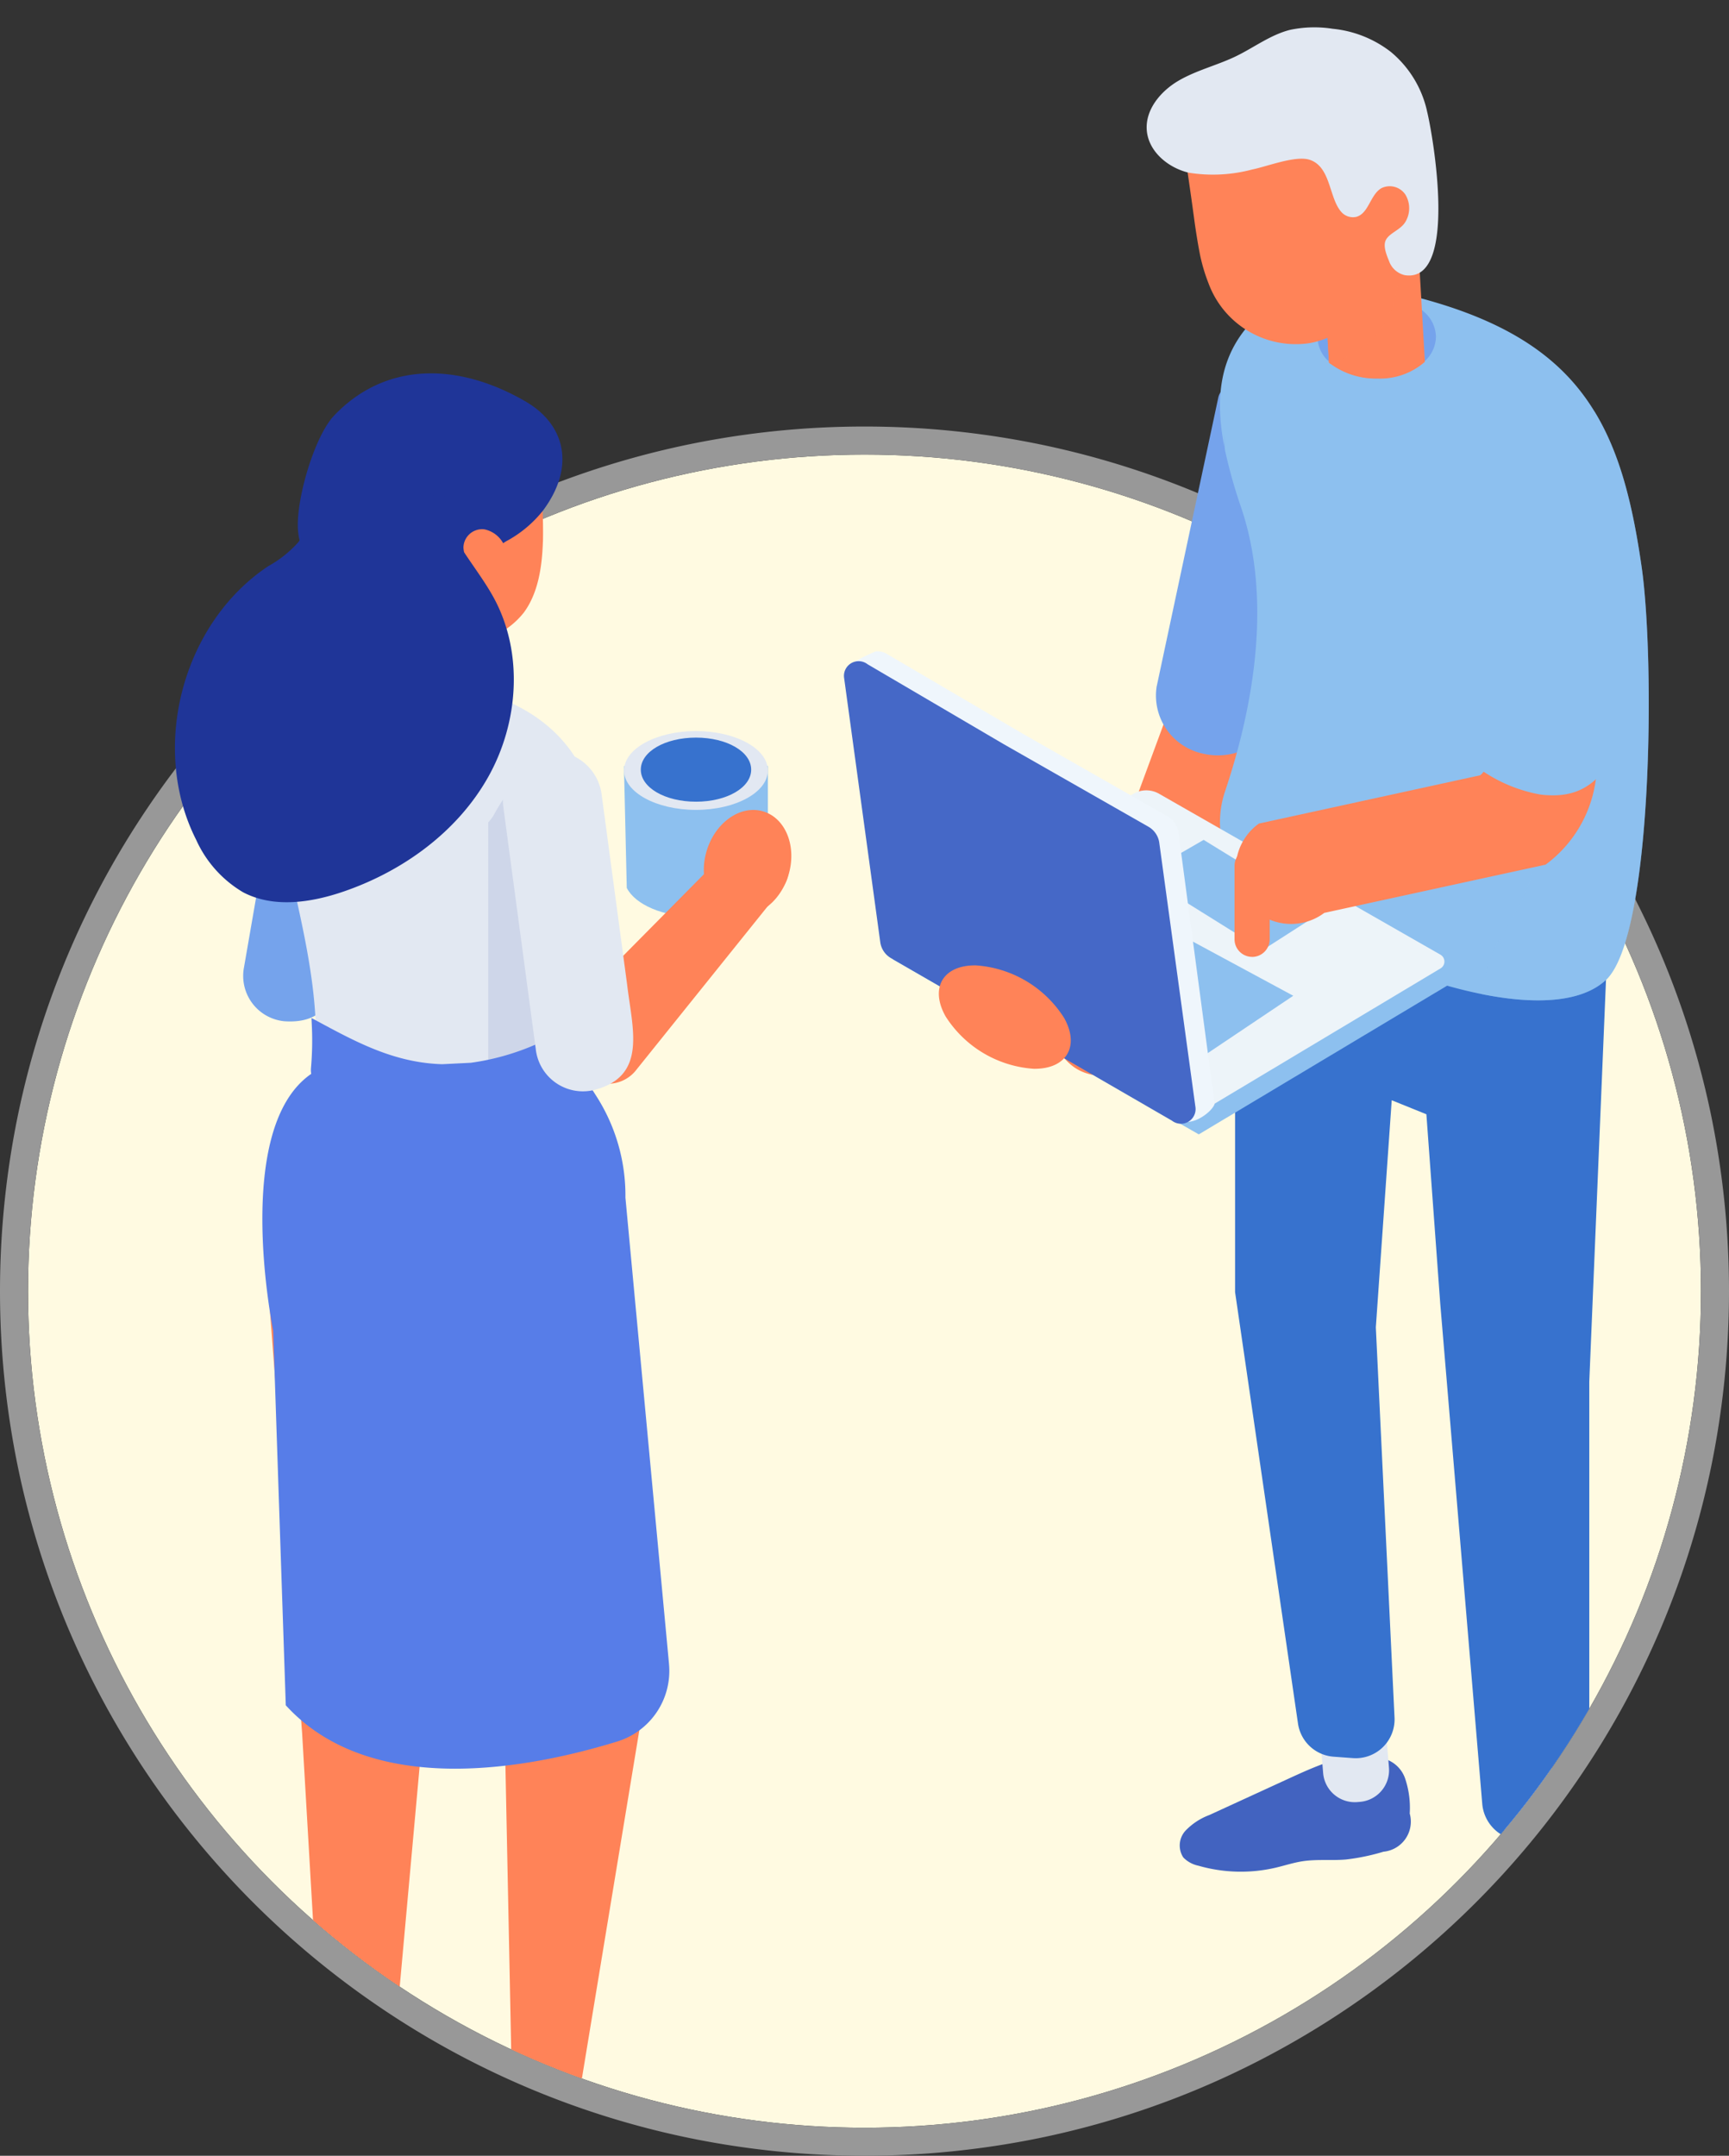
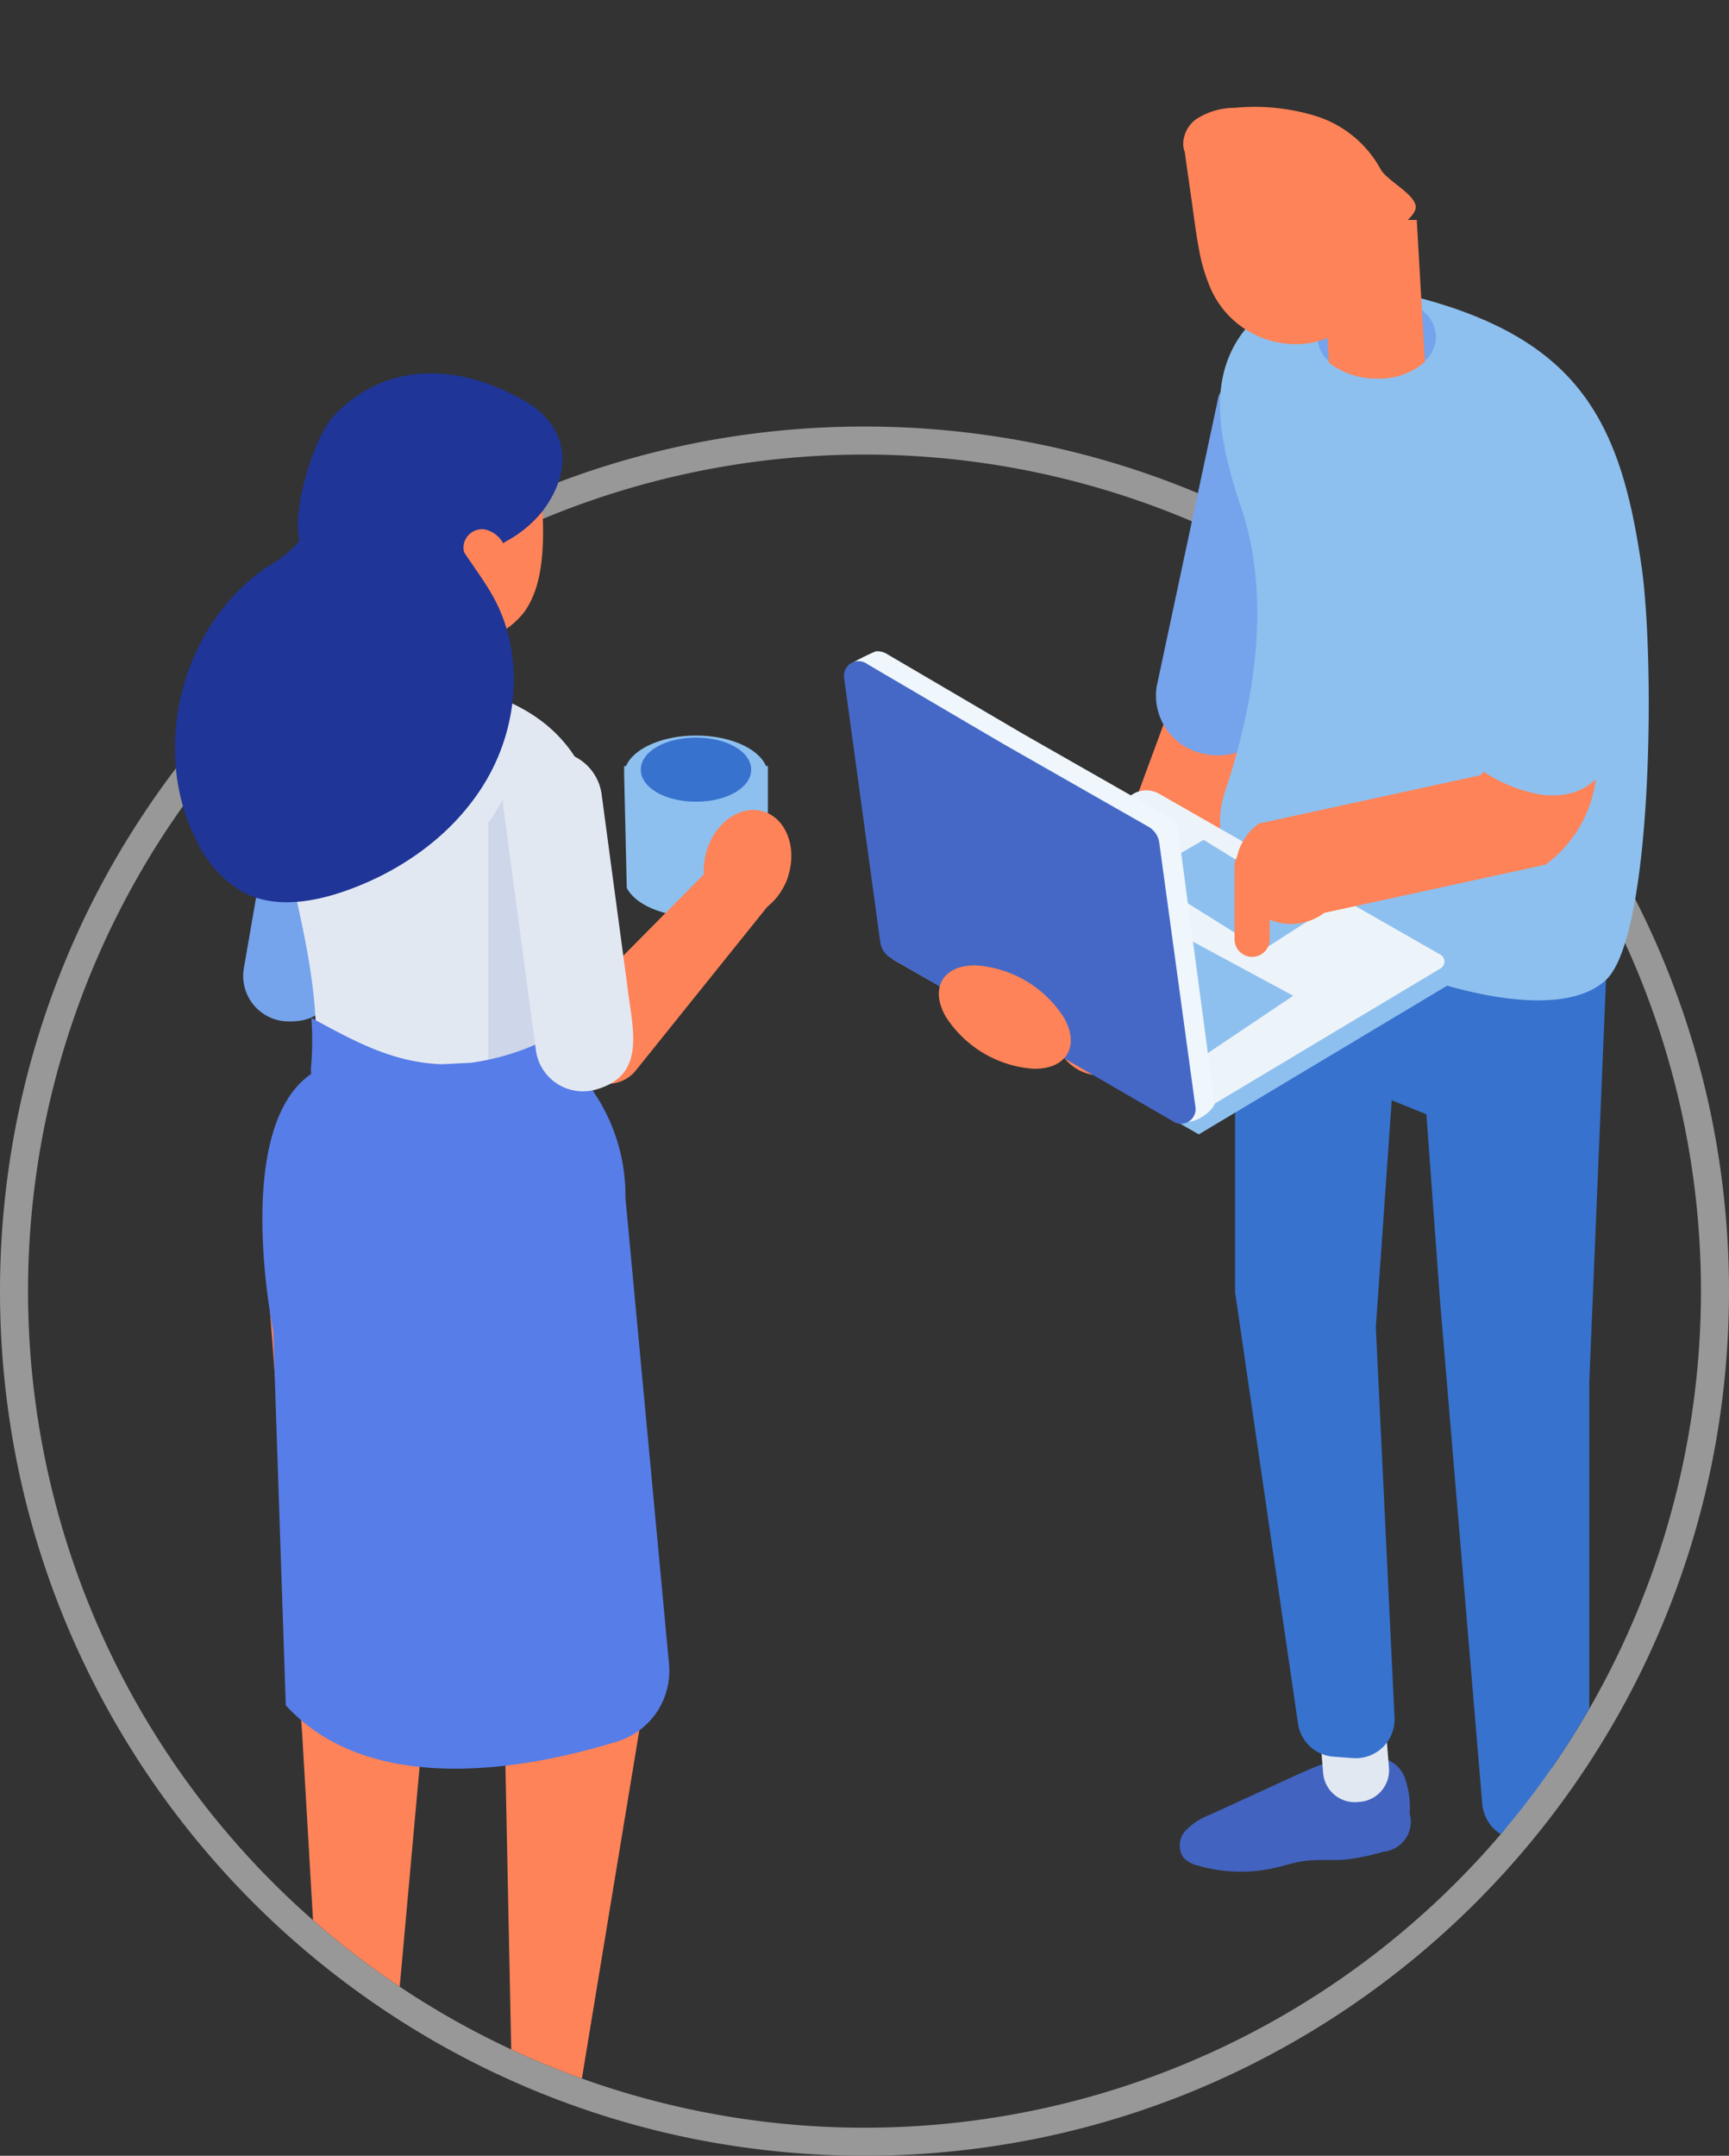
<svg xmlns="http://www.w3.org/2000/svg" width="185" height="230.632" viewBox="0 0 185 230.632">
  <rect x="0" y="0" width="185" height="230.632" fill="#333333" stroke="none" />
  <defs>
    <clipPath id="clip-path">
      <path id="Tracé_150" data-name="Tracé 150" d="M-1036.247-1343.941v-138.133h179v138.133a89.5,89.5,0,0,1-89.5,89.5A89.5,89.5,0,0,1-1036.247-1343.941Z" transform="translate(1007 1559)" fill="#fffae1" />
    </clipPath>
    <clipPath id="clip-path-2">
      <rect id="Rectangle_16" data-name="Rectangle 16" width="6.463" height="7.483" fill="none" />
    </clipPath>
    <clipPath id="clip-path-3">
-       <rect id="Rectangle_17" data-name="Rectangle 17" width="17.838" height="63.008" fill="none" />
-     </clipPath>
+       </clipPath>
    <clipPath id="clip-path-4">
      <rect id="Rectangle_18" data-name="Rectangle 18" width="9.32" height="13.165" fill="none" />
    </clipPath>
  </defs>
  <g id="Groupe_99" data-name="Groupe 99" transform="translate(32.247 -76.926)">
-     <circle id="Ellipse_6" data-name="Ellipse 6" cx="89.5" cy="89.5" r="89.5" transform="translate(-29.247 125.558)" fill="#fffae1" />
    <path id="Ellipse_6_-_Contour" data-name="Ellipse 6 - Contour" d="M89.5,0A89.5,89.5,0,1,0,179,89.5,89.5,89.5,0,0,0,89.5,0m0-3a93.168,93.168,0,0,1,18.639,1.879A92.01,92.01,0,0,1,141.22,12.8a92.761,92.761,0,0,1,33.51,40.695,92.054,92.054,0,0,1,5.391,17.367,93.373,93.373,0,0,1,0,37.278A92.01,92.01,0,0,1,166.2,141.22a92.761,92.761,0,0,1-40.695,33.51,92.054,92.054,0,0,1-17.367,5.391,93.373,93.373,0,0,1-37.278,0A92.01,92.01,0,0,1,37.78,166.2,92.761,92.761,0,0,1,4.27,125.506a92.054,92.054,0,0,1-5.391-17.367,93.373,93.373,0,0,1,0-37.278A92.01,92.01,0,0,1,12.8,37.78,92.761,92.761,0,0,1,53.494,4.27,92.054,92.054,0,0,1,70.861-1.121,93.168,93.168,0,0,1,89.5-3Z" transform="translate(-29.247 125.558)" fill="#989898" />
    <g id="Groupe_de_masques_1" data-name="Groupe de masques 1" clip-path="url(#clip-path)">
      <g id="Groupe_93" data-name="Groupe 93" transform="translate(-13.529 35.878)">
        <path id="Tracé_151" data-name="Tracé 151" d="M68.405,187.543c.9,1.781,3.87,3.092,7.407,3.092s6.509-1.31,7.408-3.092l.285-2.419V174.51h-.2c-.785-1.872-3.837-3.268-7.49-3.268s-6.7,1.4-7.49,3.268h-.2v.938Z" transform="translate(-20.06 -51.503)" fill="#8dc0ef" />
-         <path id="Tracé_152" data-name="Tracé 152" d="M83.5,174.78c0,2.328-3.444,4.216-7.692,4.216s-7.693-1.888-7.693-4.216,3.444-4.216,7.693-4.216,7.692,1.888,7.692,4.216" transform="translate(-20.06 -51.303)" fill="#e2e8f2" />
        <path id="Tracé_153" data-name="Tracé 153" d="M82.216,175.162c0,1.659-2.454,3-5.48,3s-5.48-1.345-5.48-3,2.453-3,5.48-3,5.48,1.345,5.48,3" transform="translate(-20.984 -51.773)" fill="#3772ce" />
        <path id="Tracé_154" data-name="Tracé 154" d="M76.558,178.413c-3.311,0-5.905-1.506-5.905-3.429s2.594-3.427,5.905-3.427,5.905,1.506,5.905,3.427-2.594,3.429-5.905,3.429m0-6.008c-2.741,0-5.056,1.182-5.056,2.579s2.315,2.58,5.056,2.58,5.056-1.182,5.056-2.58-2.315-2.579-5.056-2.579" transform="translate(-20.806 -51.596)" fill="#3772ce" />
        <path id="Tracé_155" data-name="Tracé 155" d="M14.837,200.076l-.073,0a4.873,4.873,0,0,1-4.327-5.743l4.293-24.752a5.092,5.092,0,0,1,10.034,1.74l-1.692,9.758-1.664,9.613c-.876,4.566-.8,9.735-6.57,9.389" transform="translate(-3.052 -49.77)" fill="#75a3ec" />
        <path id="Tracé_156" data-name="Tracé 156" d="M17.8,297.567l-3.56-46.72.919-10.573L37,243.57l12.639-5.644,4.4,58.433s-6.2,37.546-6.26,37.962a28.163,28.163,0,0,0-.476,5.674c-3.109.162-5.107-.817-7.434-2.572a5.93,5.93,0,0,1,.357-2.054c.008.062.02.092.027-.054l-.725-35.578-6.652-40.8L31.9,276.768l-1.19,20.709-3.047,33.685c-2.32-.023-5.577-.079-7.9-.2-.092-.049-.186-.1-.277-.145a4.521,4.521,0,0,1,.217-.611Z" transform="translate(-4.194 -71.141)" fill="#ff8358" />
        <path id="Tracé_157" data-name="Tracé 157" d="M60.032,385.907c3.094,2.189,2.795,4.238,7.437,3.094a8.609,8.609,0,0,0,4.019-1.925,3.182,3.182,0,0,0,.761-3.844,5.14,5.14,0,0,0-3.362-1.868,20.713,20.713,0,0,0-6.662-.385,5.685,5.685,0,0,0-2.993.982c-1.65,1.33-.587,2.963.8,3.945" transform="translate(-17.196 -113.235)" fill="#1f3598" />
        <path id="Tracé_158" data-name="Tracé 158" d="M56.48,375.781a8.134,8.134,0,0,1,2.09,1.5,29.98,29.98,0,0,1,6.34,6.477c-.485,1.435-2.057,2.478-3.778,2.993a25.637,25.637,0,0,1-2.943-1.041,16.042,16.042,0,0,1-6.5-5.388c-.2-.284-.385-.666-.191-.95l2.591-2.509c2.6-2.513,6.436,1.074,9.054,2.44.99.516,2.113,1.234,2.151,2.35.035,1.043-.926,1.839-1.87,2.285a8.976,8.976,0,0,1-2.95.818Z" transform="translate(-15.142 -111.737)" fill="#ff8358" />
        <path id="Tracé_159" data-name="Tracé 159" d="M50.066,390.084h1.2a1.2,1.2,0,0,0,1.2-1.2v-6.24a1.2,1.2,0,0,0-1.2-1.2h-1.2a1.2,1.2,0,0,0-1.2,1.2v6.24a1.2,1.2,0,0,0,1.2,1.2" transform="translate(-14.389 -113.403)" fill="#1f3598" />
        <path id="Tracé_160" data-name="Tracé 160" d="M48.837,376.355a4.118,4.118,0,0,1,3.76.545c1.819,1.1,3.166,2.892,4.754,4.273,2.188,1.9,4.393,2.967,7.07,1.744.882.535,1.5,1.151,1.472,1.863-.04,1.036-1.9,2.364-2.714,2.927-2.572,1.77-6.708-1.071-8.8-2.135-1.648-.838-3.395-.683-4.965-1.382-2.113-.941-2.784-5.849-.577-7.835" transform="translate(-13.98 -111.835)" fill="#1f3598" />
        <path id="Tracé_161" data-name="Tracé 161" d="M36.544,375.7a4.685,4.685,0,0,0,.948-2.73,2.91,2.91,0,0,0-1.592-2.5,7.712,7.712,0,0,0-1.177-.566c-2.222-.866-5.125-3.1-7.805-3.108a2.359,2.359,0,0,0-.774-.31l.138.355a4.592,4.592,0,0,0-3.213,2.224l-.126.187c2.187,1.209,3.864.748,5.818,2.366,2.45,2.028,4.915,5.773,7.784,4.086" transform="translate(-6.756 -108.998)" fill="#ff8358" />
        <path id="Tracé_162" data-name="Tracé 162" d="M39.728,370.667c-.557-1.06-2.574-1.29-3.679-1.3a11.781,11.781,0,0,0-1.772.121,1.185,1.185,0,0,0-.643.33,1.9,1.9,0,0,1,.135.238,5.006,5.006,0,0,1,.588,1.679.449.449,0,0,1-.195.48,3.285,3.285,0,0,1-1.726.663c-1.859.983-4.271-1.616-5.837-3-1.142-1.009-1.676-.832-2.912-1.561-.066-.039-.13-.085-.2-.121a2.654,2.654,0,0,0-3.165.312,5.565,5.565,0,0,0-.418.766c-1.029,2.272-.372,6.131,2.478,6.088a21.67,21.67,0,0,1,4.263.737c5.09,2.56,9.082,3.774,12.438-1.686.878-1.429,1.273-2.538.641-3.741" transform="translate(-5.728 -109.39)" fill="#1f3598" />
        <path id="Tracé_163" data-name="Tracé 163" d="M19.619,199.555a34.28,34.28,0,0,1-.085,4.66,2.163,2.163,0,0,0,.984,2.02,28.5,28.5,0,0,0,4.159,2.165c4.167,1.748,8.946,2.732,13.393,1.748l.526-.128c2.555-.653,8.114-2.164,8.615-5.33a1.573,1.573,0,0,0,.042-.39c-.008-.3-.025-.6-.042-.908V189.184c1.384-4.117,3.921-7.053,2.656-12.282a18.62,18.62,0,0,0-2.962-6.654c-2.343-3.225-5.721-5.219-10.032-6.476-1.367-.39-2.716-.713-3.938-.967a24.255,24.255,0,0,0-7.911-.3c-2.775.356-5.432,1.3-7.087,3.149a6.39,6.39,0,0,0-.594.747c-3.293,4.939-1.545,11.848-.348,17.212,1.18,5.271,2.418,10.567,2.622,15.94" transform="translate(-4.549 -48.873)" fill="#e2e8f2" />
        <path id="Tracé_164" data-name="Tracé 164" d="M47.035,146.725c-.016,0-.033.018-.049.036a1.145,1.145,0,0,1-.016-.235.289.289,0,0,0,.066.2" transform="translate(-13.832 -44.225)" fill="#3772ce" />
        <path id="Tracé_165" data-name="Tracé 165" d="M29.875,159.53H39.8l1.223-7.3.918-5.506H32.017Z" transform="translate(-8.798 -44.282)" fill="#ff8358" />
        <g id="Groupe_25" data-name="Groupe 25" transform="translate(25.76 107.765)" style="mix-blend-mode: multiply;isolation: isolate">
          <g id="Groupe_24" data-name="Groupe 24">
            <g id="Groupe_23" data-name="Groupe 23" clip-path="url(#clip-path-2)">
              <path id="Tracé_166" data-name="Tracé 166" d="M36.513,154.27l4.926,7.483h.314l1.223-7.3Z" transform="translate(-36.513 -154.27)" fill="#ff8358" />
            </g>
          </g>
        </g>
        <path id="Tracé_167" data-name="Tracé 167" d="M45.249,146.164a.807.807,0,0,1-.615.05c-.02-.052-.01-.11-.04-.16Z" transform="translate(-13.132 -44.086)" fill="#ff8358" />
        <path id="Tracé_168" data-name="Tracé 168" d="M50.094,157.172c.116.008.231.032.346.047l-.909-.871c.193.269.377.547.562.824" transform="translate(-14.586 -47.117)" fill="#ff8358" />
        <path id="Tracé_169" data-name="Tracé 169" d="M29.073,165.581c1.553,2.275,6.738,1.459,11.688-1.8-1.373-.4-2.722-.722-3.946-.973a24.481,24.481,0,0,0-7.906-.3,3.415,3.415,0,0,0,.164,3.075" transform="translate(-8.432 -48.874)" fill="#ff8358" />
-         <path id="Tracé_170" data-name="Tracé 170" d="M47,145.887c-.015,0-.029.017-.044.035a1.2,1.2,0,0,1-.014-.224.288.288,0,0,0,.058.19" transform="translate(-13.823 -43.98)" fill="#3772ce" />
+         <path id="Tracé_170" data-name="Tracé 170" d="M47,145.887c-.015,0-.029.017-.044.035" transform="translate(-13.823 -43.98)" fill="#3772ce" />
        <path id="Tracé_171" data-name="Tracé 171" d="M48.483,135.7c-.092,2.783-.534,5.53-2.044,7.573a8.614,8.614,0,0,1-6.895,3.254,7.18,7.18,0,0,1-4.1-.976c-2.349-1.518-3.447-4.79-4.042-7.88a27.892,27.892,0,0,1-.442-3.561,14.25,14.25,0,0,1,.366-4.031,11.522,11.522,0,0,1,4.7-6.616,16.061,16.061,0,0,1,7.138-2.44,5.345,5.345,0,0,1,3.585.471,3.29,3.29,0,0,1,1.449,2.169,2.741,2.741,0,0,1,.031.994c.076,2.531.152,5.043.229,7.573.03,1.139.061,2.3.03,3.47" transform="translate(-9.113 -36.684)" fill="#ff8358" />
        <path id="Tracé_172" data-name="Tracé 172" d="M45.858,142.766a.684.684,0,0,1-.557.049c-.019-.051-.009-.109-.037-.157Z" transform="translate(-13.33 -43.085)" fill="#ff8358" />
        <path id="Tracé_173" data-name="Tracé 173" d="M43,119.326c-7.362-4.265-15.065-4.184-20.484,1.513-2.126,2.236-4.136,9.142-3.858,12.332.271,3.11,2.634,5.5,5.03,7.251,3.032,2.212,6.86,3.906,10.315,3.151a4.733,4.733,0,0,0,.936.056,8.309,8.309,0,0,0,1.711-1.89,4.183,4.183,0,0,1,1.473-1.4c.329-1.709.289-3.637,1.362-4.911a6.641,6.641,0,0,1,1.709-1.288,12.679,12.679,0,0,0,3.655-3.113c3.595-4.813,2.3-9.3-1.851-11.7" transform="translate(-5.486 -35.33)" fill="#1f3598" />
        <path id="Tracé_174" data-name="Tracé 174" d="M43.754,141.932a6.1,6.1,0,0,0,1.915,3.934,1.813,1.813,0,0,0,1.546.4c1.659-.436,1.5-3.071.989-4.364a2.982,2.982,0,0,0-2.217-1.935,2,2,0,0,0-2.234,1.962" transform="translate(-12.884 -42.289)" fill="#ff8358" />
        <path id="Tracé_175" data-name="Tracé 175" d="M48.141,181.719c1.271-2.268,2.361-3.912,5.1-3.47a35.713,35.713,0,0,1,5.586,1.645c.176.541.343,1.095.487,1.68,1.264,5.228-1.273,8.166-2.657,12.282v14.208c.017.305.034.611.042.909a1.581,1.581,0,0,1-.042.391c-.5,3.166-6.06,4.676-8.614,5.329l-.526.128V182.565a4.054,4.054,0,0,0,.627-.846" transform="translate(-13.992 -53.545)" fill="#ced6e9" />
        <path id="Tracé_176" data-name="Tracé 176" d="M56.771,283.182l-4.665-49.893a19.709,19.709,0,0,0-3.1-10.843l-1.985-3.111c-.008-.236-.019-.478-.032-.727v-3.879l-.667.465a12.155,12.155,0,0,1-2.641,1.248c-.386.146-.77.292-1.144.451a26.313,26.313,0,0,1-6.979,1.972l-3.059.152c-5.087-.151-9.134-2.327-13.325-4.59l-.66-.356.035.75a34.028,34.028,0,0,1-.087,4.6,2.53,2.53,0,0,0,.026.629c-8.515,5.852-4.069,27.472-4.069,27.472l1.346,40.08c9.21,10.1,26.335,6.69,35.468,3.875a7.905,7.905,0,0,0,5.535-8.3" transform="translate(-3.905 -64.115)" fill="#577de8" />
        <path id="Tracé_177" data-name="Tracé 177" d="M17.952,127.105c-1.9.66-.3,2.835-.658,4.811s-2.935,4.122-4.156,5.717a12.355,12.355,0,0,1-3.168,2.5C.782,146.253-2.716,159.58,2.283,169.424A12.438,12.438,0,0,0,7.3,175.016c3.265,1.709,7.26,1.113,10.746-.083,6.341-2.177,12.133-6.362,15.438-12.195s3.837-13.365.622-19.247c-2.125-3.887-5.855-7.358-5.634-11.783q.3.82.6,1.64Z" transform="translate(0 -38.505)" fill="#1f3598" />
        <path id="Tracé_178" data-name="Tracé 178" d="M60.214,210.2a25.827,25.827,0,0,1-.631-2.906c.37-1.385.7-2.634.674-2.73l16.618-16.79a3.535,3.535,0,1,1,5.657,4.242L66.819,211.575l-.038.047a3.826,3.826,0,0,1-6.567-1.422" transform="translate(-17.546 -55.955)" fill="#ff8358" />
        <path id="Tracé_179" data-name="Tracé 179" d="M89.251,189.543c-.94,3.04-3.655,4.9-6.063,4.155s-3.6-3.814-2.658-6.853,3.656-4.9,6.064-4.155,3.6,3.814,2.657,6.853" transform="translate(-23.62 -54.826)" fill="#ff8358" />
        <path id="Tracé_180" data-name="Tracé 180" d="M59.434,209.886l-.074.018a5.076,5.076,0,0,1-6.094-4.35l-3.47-25.91a5.3,5.3,0,0,1,10.51-1.4l1.369,10.214,1.35,10.061c.558,4.805,2.244,9.915-3.592,11.371" transform="translate(-14.651 -52.211)" fill="#e2e8f2" />
        <path id="Tracé_181" data-name="Tracé 181" d="M21.678,378.5h1.2a1.2,1.2,0,0,0,1.2-1.2v-6.239a1.2,1.2,0,0,0-1.2-1.2h-1.2a1.2,1.2,0,0,0-1.2,1.2V377.3a1.2,1.2,0,0,0,1.2,1.2" transform="translate(-6.029 -109.992)" fill="#1f3598" />
        <path id="Tracé_182" data-name="Tracé 182" d="M141.727,161.954a4.963,4.963,0,0,0,4.655-3.245l12.53-33.958a4.961,4.961,0,0,0-9.309-3.435l-12.53,33.957a4.965,4.965,0,0,0,4.654,6.681" transform="translate(-42.689 -5.845)" fill="#ff8358" />
        <path id="Tracé_183" data-name="Tracé 183" d="M152.281,106.7l6.6-30.943.072-.217A6.75,6.75,0,0,1,166.089,72a6.592,6.592,0,0,1,4.361,2.712,6.05,6.05,0,0,1,1.013,4.606l-6.6,30.927-.069.21a6.653,6.653,0,0,1-6,3.654,6.791,6.791,0,0,1-1.1-.092,1.732,1.732,0,0,1-.249-.049,6.354,6.354,0,0,1-5.169-7.266" transform="translate(-47.228 7.751)" fill="#75a3ec" />
        <path id="Tracé_184" data-name="Tracé 184" d="M176.992,283.549a3.326,3.326,0,0,1,2.91,2.181,9.767,9.767,0,0,1,.512,3.8,3.232,3.232,0,0,1-2.807,4.084,22.962,22.962,0,0,1-4.012.834c-1.544.133-3.109-.047-4.641.187-.976.148-1.919.462-2.88.688a16.413,16.413,0,0,1-8.281-.213,3.109,3.109,0,0,1-1.61-.886,2.339,2.339,0,0,1,.229-2.849,6.835,6.835,0,0,1,2.562-1.685l8.467-3.888c2.768-1.271,5.634-2.566,8.679-2.637.974-.023,2.256.419,2.168,1.388Z" transform="translate(-48.293 -54.463)" fill="#4263c0" />
        <path id="Tracé_185" data-name="Tracé 185" d="M181.016,285.229l.277-.023a3.4,3.4,0,0,0,3.109-3.659l-.464-5.71a3.4,3.4,0,0,0-3.659-3.109l-.277.023a3.394,3.394,0,0,0-3.108,3.659l.464,5.71a3.4,3.4,0,0,0,3.659,3.109" transform="translate(-54.503 -51.386)" fill="#e2e8f2" />
        <path id="Tracé_186" data-name="Tracé 186" d="M198.775,301.616c-.535.978-1.09,1.944-1.611,2.916a23.743,23.743,0,0,0-1.448,3.044c-.57,1.564-1.643,4.609-.294,6.03,2.031,2.139,5.344.308,7-1.2a65.921,65.921,0,0,0,6.83-7.275,8.923,8.923,0,0,0,2.057-3.71c.846-4.295-1.67-10.386-6.944-8.959-1.926.52-2.747,1.872-3.2,3.624a24.531,24.531,0,0,1-2.382,5.533" transform="translate(-59.771 -57.138)" fill="#4263c0" />
        <path id="Tracé_187" data-name="Tracé 187" d="M208.41,297.38h.278a3.4,3.4,0,0,0,3.395-3.395v-5.729a3.4,3.4,0,0,0-3.395-3.395h-.278a3.4,3.4,0,0,0-3.4,3.395v5.729a3.4,3.4,0,0,0,3.4,3.395" transform="translate(-62.787 -54.962)" fill="#e2e8f2" />
        <path id="Tracé_188" data-name="Tracé 188" d="M179.259,133.641l17.846,6.187,7.13,8.143L202.1,199.295V244.1a4.268,4.268,0,0,1-4.268,4.268H194.9a4.267,4.267,0,0,1-4.253-3.911l-4.493-53.5-1.484-20.269-3.709-1.5-1.7,24.294,2,41.744a4.154,4.154,0,0,1-4.455,4.342l-2.068-.152a4.155,4.155,0,0,1-3.806-3.543L164.2,189.712v-48.1Z" transform="translate(-50.767 -10.43)" fill="#3772ce" />
        <path id="Tracé_189" data-name="Tracé 189" d="M203.181,134.714c-2.737,2.522-7.889,2.572-13.231,1.5a50.759,50.759,0,0,1-15.125-5.7c-.458-.279-3.771-1.83-7.2-3.532a10.222,10.222,0,0,1-5.2-12.383c3.325-9.893,4.922-20.964,1.773-30.377a54.809,54.809,0,0,1-1.712-6.018,4.678,4.678,0,0,1-.1-.976v-.9l-.032,1.224c-1.2-6.277-.3-12.1,6.772-16.225a10.66,10.66,0,0,1,5.26-1.117,16.242,16.242,0,0,1,2.919.2c13.479,2.456,20.615,6.8,24.675,13.463,2.729,4.457,4.086,9.965,5.044,16.638,1.431,9.94,1.207,39.561-3.845,44.208" transform="translate(-50.091 11.196)" fill="#8dc0ef" />
        <g id="Groupe_28" data-name="Groupe 28" transform="translate(139.859 85.063)" opacity="0.44" style="mix-blend-mode: multiply;isolation: isolate">
          <g id="Groupe_27" data-name="Groupe 27">
            <g id="Groupe_26" data-name="Groupe 26" clip-path="url(#clip-path-3)">
              <path id="Tracé_190" data-name="Tracé 190" d="M214.889,140.416c-2.737,2.522-7.889,2.572-13.231,1.5a14.979,14.979,0,0,1,1.6-5.442c4.474-7.26,5.053-9.345,4.151-17.953-.356-3.407-.7-6.9.2-10.2.868-3.134,2.852-6.168,2.249-9.361a19.193,19.193,0,0,0-1.638-4.076,15.619,15.619,0,0,1-1.009-9.08,8.472,8.472,0,0,1,2.158-4.548,6.139,6.139,0,0,1,4.325-1.678c2.729,4.457,4.086,9.965,5.044,16.638,1.431,9.94,1.207,39.561-3.845,44.208" transform="translate(-201.658 -79.57)" fill="#8dc0ef" />
            </g>
          </g>
        </g>
        <path id="Tracé_191" data-name="Tracé 191" d="M189.377,66.393a3.621,3.621,0,0,1-1.158,2.572,8.046,8.046,0,0,1-10.262.091,3.463,3.463,0,0,1,0-5.325c.074-.066.157-.14.24-.207.008-.008.016-.017.025-.017a7.132,7.132,0,0,1,3.506-1.472c.215-.033.43-.058.653-.074s.438-.025.661-.025a7.346,7.346,0,0,1,5.177,1.894,3.6,3.6,0,0,1,1.158,2.563" transform="translate(-54.452 10.686)" fill="#75a3ec" />
        <path id="Tracé_192" data-name="Tracé 192" d="M188.34,65.714a7.254,7.254,0,0,1-5.078,1.786,8.167,8.167,0,0,1-5.019-1.571c-.059-.042-.108-.083-.166-.133l-.454-8-.413-7.26h10.262Z" transform="translate(-54.599 14.045)" fill="#ff8358" />
        <g id="Groupe_31" data-name="Groupe 31" transform="translate(123.023 66.809)" opacity="0.71" style="mix-blend-mode: multiply;isolation: isolate">
          <g id="Groupe_30" data-name="Groupe 30">
            <g id="Groupe_29" data-name="Groupe 29" clip-path="url(#clip-path-4)">
              <path id="Tracé_193" data-name="Tracé 193" d="M187.115,53.7l-.893,1.315-.7,4.076a9.613,9.613,0,0,1-5.8,7.236l-1.307.538c-.058-.042-.107-.083-.165-.132l-.455-8.005c1.364-1.67,2.993-3.192,4.532-4.754l4.011-.224Z" transform="translate(-177.795 -53.696)" fill="#ff8358" />
            </g>
          </g>
        </g>
        <path id="Tracé_194" data-name="Tracé 194" d="M181.209,44.022c.065.594-.537,1.2-1.182,1.8-.214.205-.428.411-.618.633-.02,0-.041.007-.054.051a2.338,2.338,0,0,0-.393.488,1.2,1.2,0,0,0-.238.648,11.9,11.9,0,0,1-.314,2.334,12.135,12.135,0,0,1-3.61,6.2,12.554,12.554,0,0,1-1.229.951,9.463,9.463,0,0,1-2.79,1.336,7.623,7.623,0,0,1-1.167.251,9.962,9.962,0,0,1-10.58-6.462,18.818,18.818,0,0,1-.885-2.955c-.231-1.17-.417-2.327-.58-3.468-.242-1.816-.5-3.628-.762-5.421-.111-.732-.2-1.448-.307-2.181a2.376,2.376,0,0,1-.158-1,3.358,3.358,0,0,1,1.333-2.474,7.522,7.522,0,0,1,4.164-1.247,22.211,22.211,0,0,1,8.88.938,11.984,11.984,0,0,1,6.728,5.605c.638,1.223,3.578,2.6,3.761,3.964" transform="translate(-48.453 19.079)" fill="#ff8358" />
-         <path id="Tracé_195" data-name="Tracé 195" d="M180.772,30.211a11.461,11.461,0,0,0-3.853-6.25,12.051,12.051,0,0,0-6.221-2.476,12.629,12.629,0,0,0-4.563.116c-2.093.526-3.859,1.891-5.8,2.83-2,.964-4.2,1.485-6.116,2.6s-3.583,3.091-3.416,5.3c.171,2.279,2.279,4.032,4.5,4.553a16.326,16.326,0,0,0,6.793-.348c1.525-.3,4.6-1.513,6.1-1.046,2.3.715,2.087,4.035,3.391,5.554a1.659,1.659,0,0,0,1.61.569c1.36-.343,1.5-2.376,2.719-3.079a2.018,2.018,0,0,1,2.569.707,2.827,2.827,0,0,1,.049,2.8c-.475.924-1.674,1.23-2.114,1.977-.364.619-.027,1.508.312,2.333a2.334,2.334,0,0,0,1.681,1.493c5.782.9,3.005-15.1,2.353-17.639" transform="translate(-46.819 22.642)" fill="#e2e8f2" />
        <path id="Tracé_196" data-name="Tracé 196" d="M170.787,155.049l-30.182-16.467-28.35,16.973,32.767,18.738,26.47-15.847a1.317,1.317,0,0,0,.641-1.13,2.581,2.581,0,0,0-1.345-2.267" transform="translate(-35.471 -11.885)" fill="#8dc0ef" />
        <path id="Tracé_197" data-name="Tracé 197" d="M143.265,172.307,110.5,153.569l26.972-16.148a2.75,2.75,0,0,1,2.775-.028l30.108,17.217a.852.852,0,0,1,.015,1.471Z" transform="translate(-34.953 -11.429)" fill="#edf4f9" />
        <path id="Tracé_198" data-name="Tracé 198" d="M131.465,148.009l26.378,14.231-10.835,7.268-25.536-14.661Z" transform="translate(-38.185 -14.661)" fill="#8dc0ef" />
        <path id="Tracé_199" data-name="Tracé 199" d="M169.314,152.291l-12.605-7.749-6.53,3.776,12.84,8.012Z" transform="translate(-46.639 -13.64)" fill="#8dc0ef" />
        <path id="Tracé_200" data-name="Tracé 200" d="M144.754,164.339l-3.878-29.071a2.342,2.342,0,0,0-1.132-1.657l-15.508-8.846-14.562-8.547a1.93,1.93,0,0,0-1.143-.272l-.019-.011-.033.017a25.32,25.32,0,0,0-2.881,1.46l1.644.861,3.793,27.722a2.339,2.339,0,0,0,1.132,1.657l28.927,18.444c1.311.77,3.511-1,3.66-1.755" transform="translate(-33.511 -5.216)" fill="#eff6fc" />
        <path id="Tracé_201" data-name="Tracé 201" d="M107.416,117.792l14.562,8.547,15.508,8.846a2.341,2.341,0,0,1,1.132,1.657l3.868,28.268a1.568,1.568,0,0,1-2.507,1.508l-30.07-17.393a2.339,2.339,0,0,1-1.132-1.657L104.909,119.3a1.568,1.568,0,0,1,2.507-1.508" transform="translate(-33.302 -5.677)" fill="#4568c7" />
        <path id="Tracé_202" data-name="Tracé 202" d="M202.97,84.781V117a13.5,13.5,0,0,1-5.492,10.85L173.8,133.01a5.921,5.921,0,1,1-6.994-9.555l23.668-5.164a1.619,1.619,0,0,0,.651-1.3V84.781a5.921,5.921,0,1,1,11.842,0" transform="translate(-50.822 5.702)" fill="#ff8358" />
        <path id="Tracé_203" data-name="Tracé 203" d="M208.505,76.16c3.876,0,7.029,3.889,7.029,8.67V115.7l-.061.1c-1.624,2.645-3.551,3.841-6.292,3.841a11.09,11.09,0,0,1-1.309-.082,16.025,16.025,0,0,1-6.205-2.52l-.191-.122V84.83c0-4.781,3.153-8.67,7.029-8.67" transform="translate(-61.745 6.497)" fill="#8dc0ef" />
        <path id="Tracé_204" data-name="Tracé 204" d="M166,157.442h0a1.885,1.885,0,0,0,1.879-1.879V147.7a1.879,1.879,0,1,0-3.759,0v7.858a1.885,1.885,0,0,0,1.88,1.879" transform="translate(-50.745 -14.018)" fill="#ff8358" />
        <path id="Tracé_205" data-name="Tracé 205" d="M132.672,169.185a12.139,12.139,0,0,0-9.439-5.611c-3.5-.045-4.952,2.4-3.24,5.45a12.138,12.138,0,0,0,9.44,5.612c3.5.044,4.951-2.4,3.24-5.451" transform="translate(-37.538 -19.245)" fill="#ff8358" />
      </g>
    </g>
  </g>
</svg>